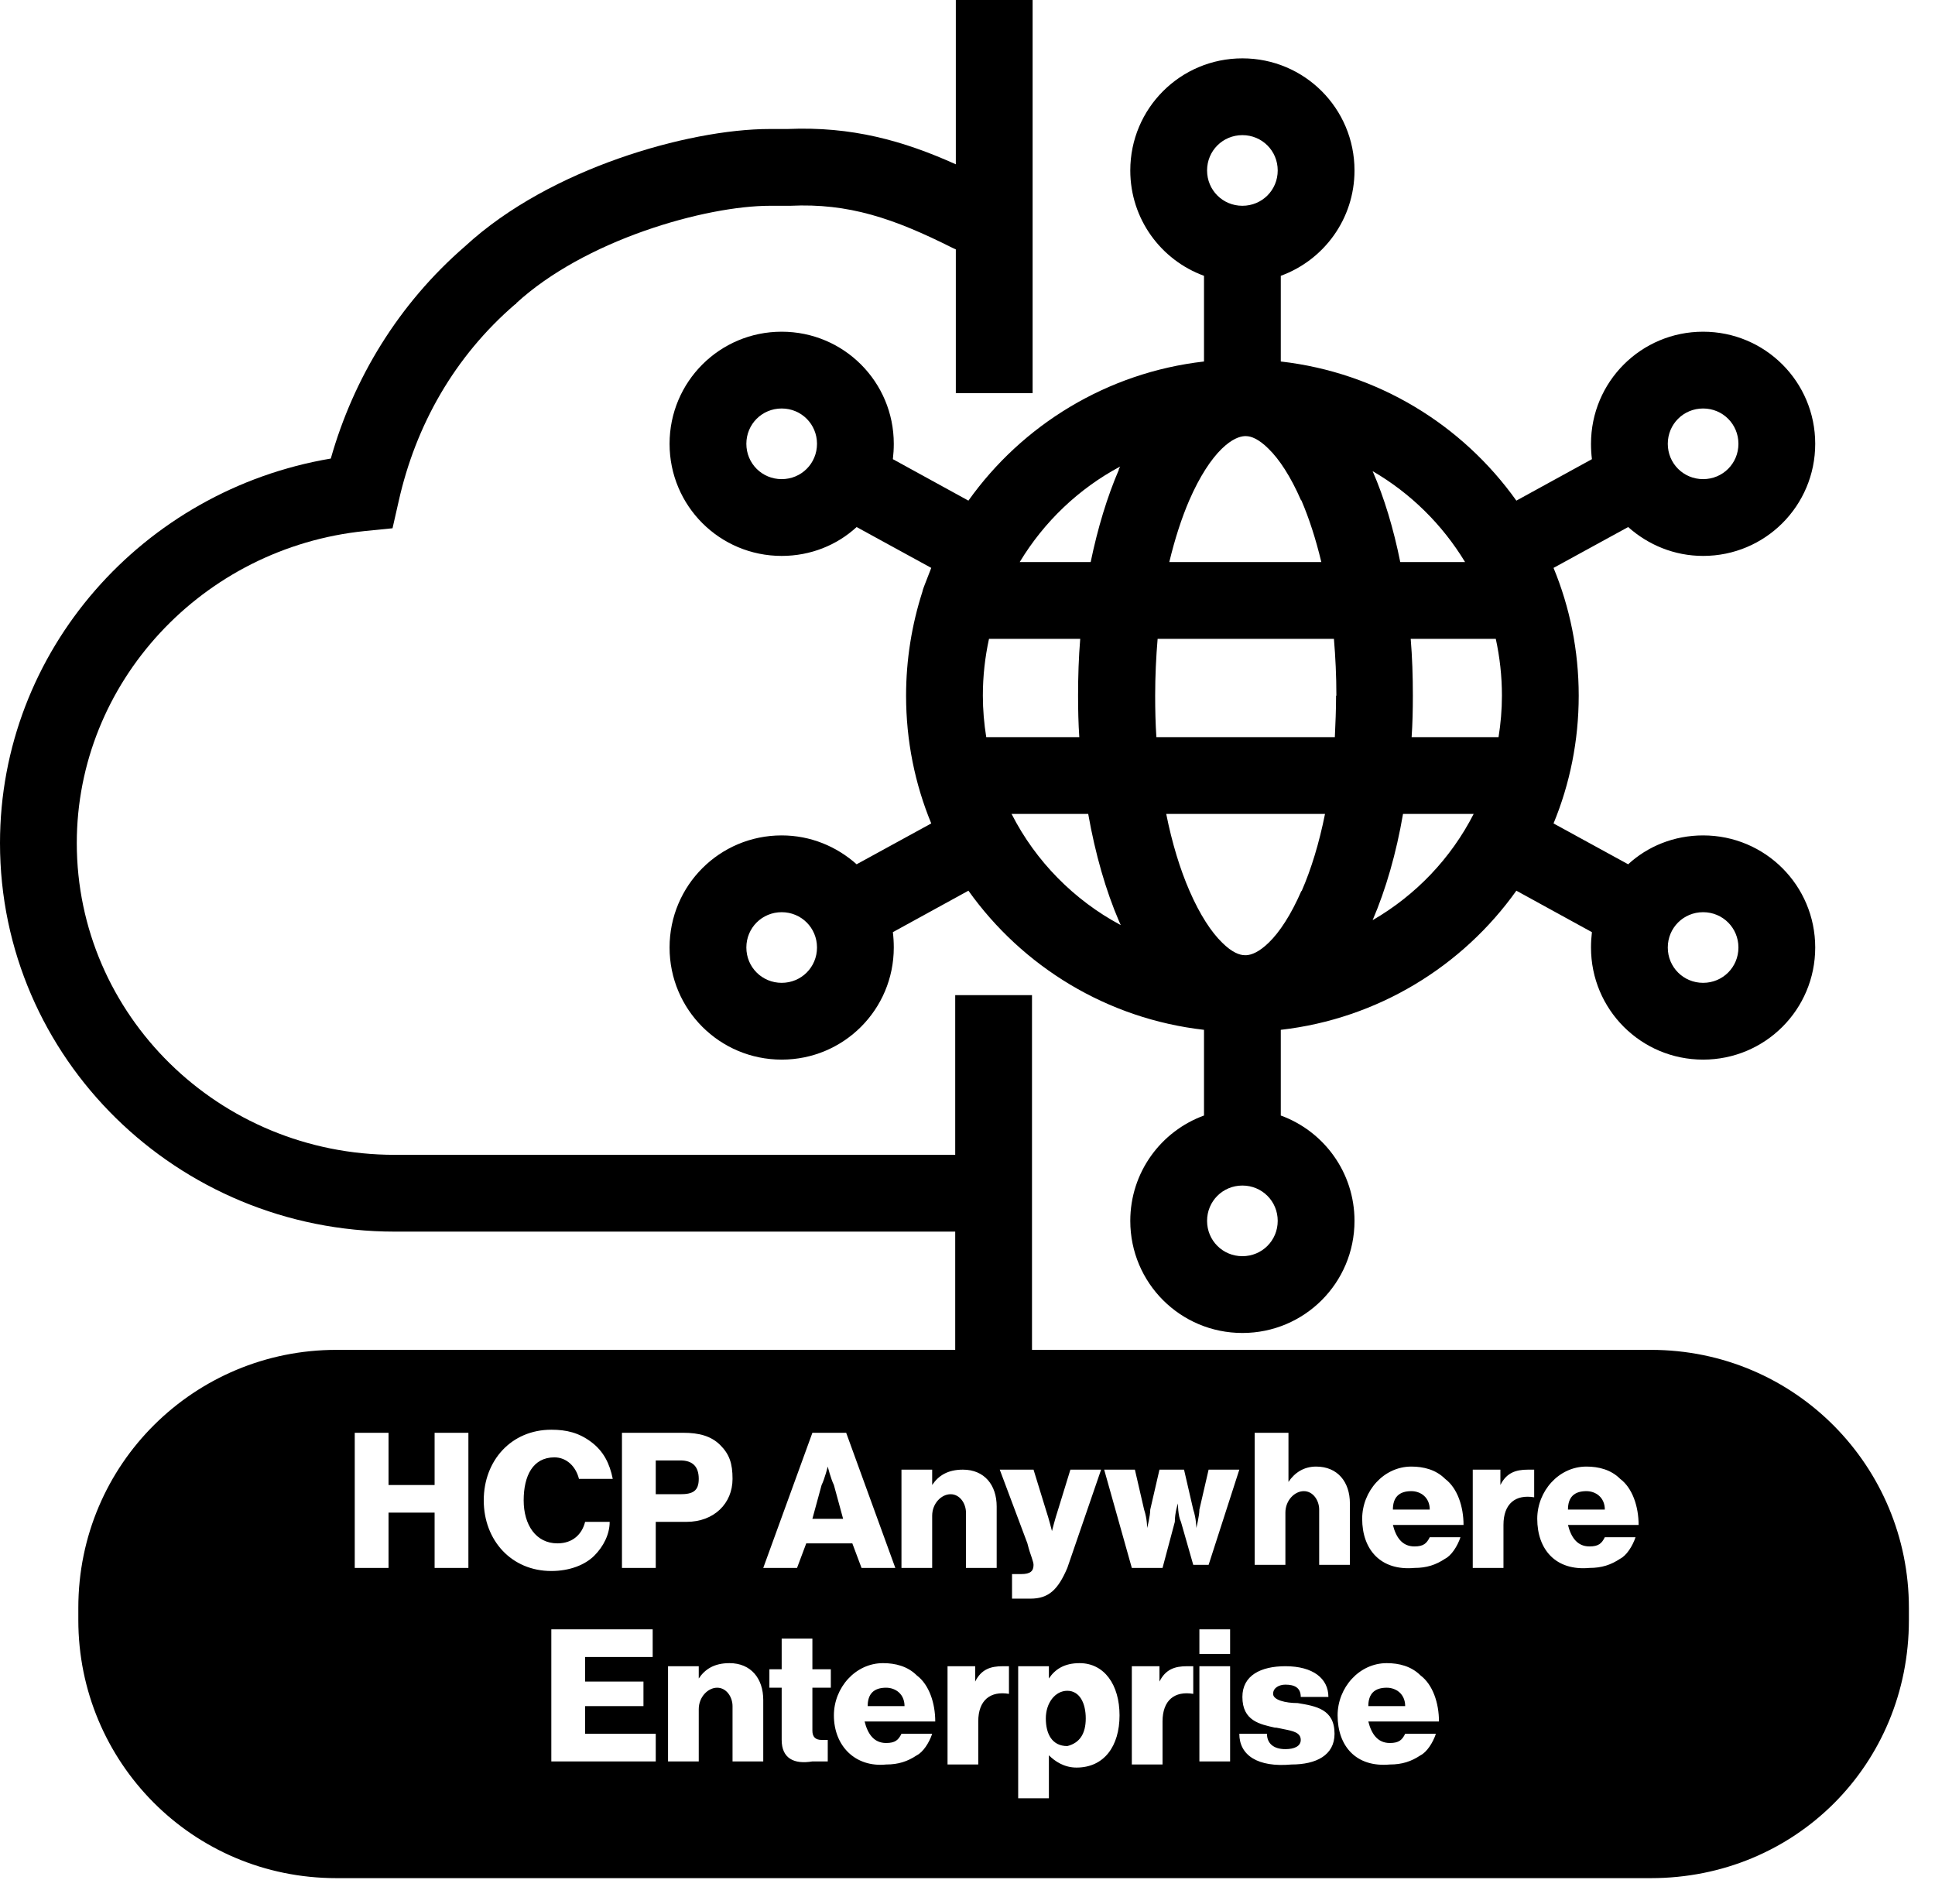
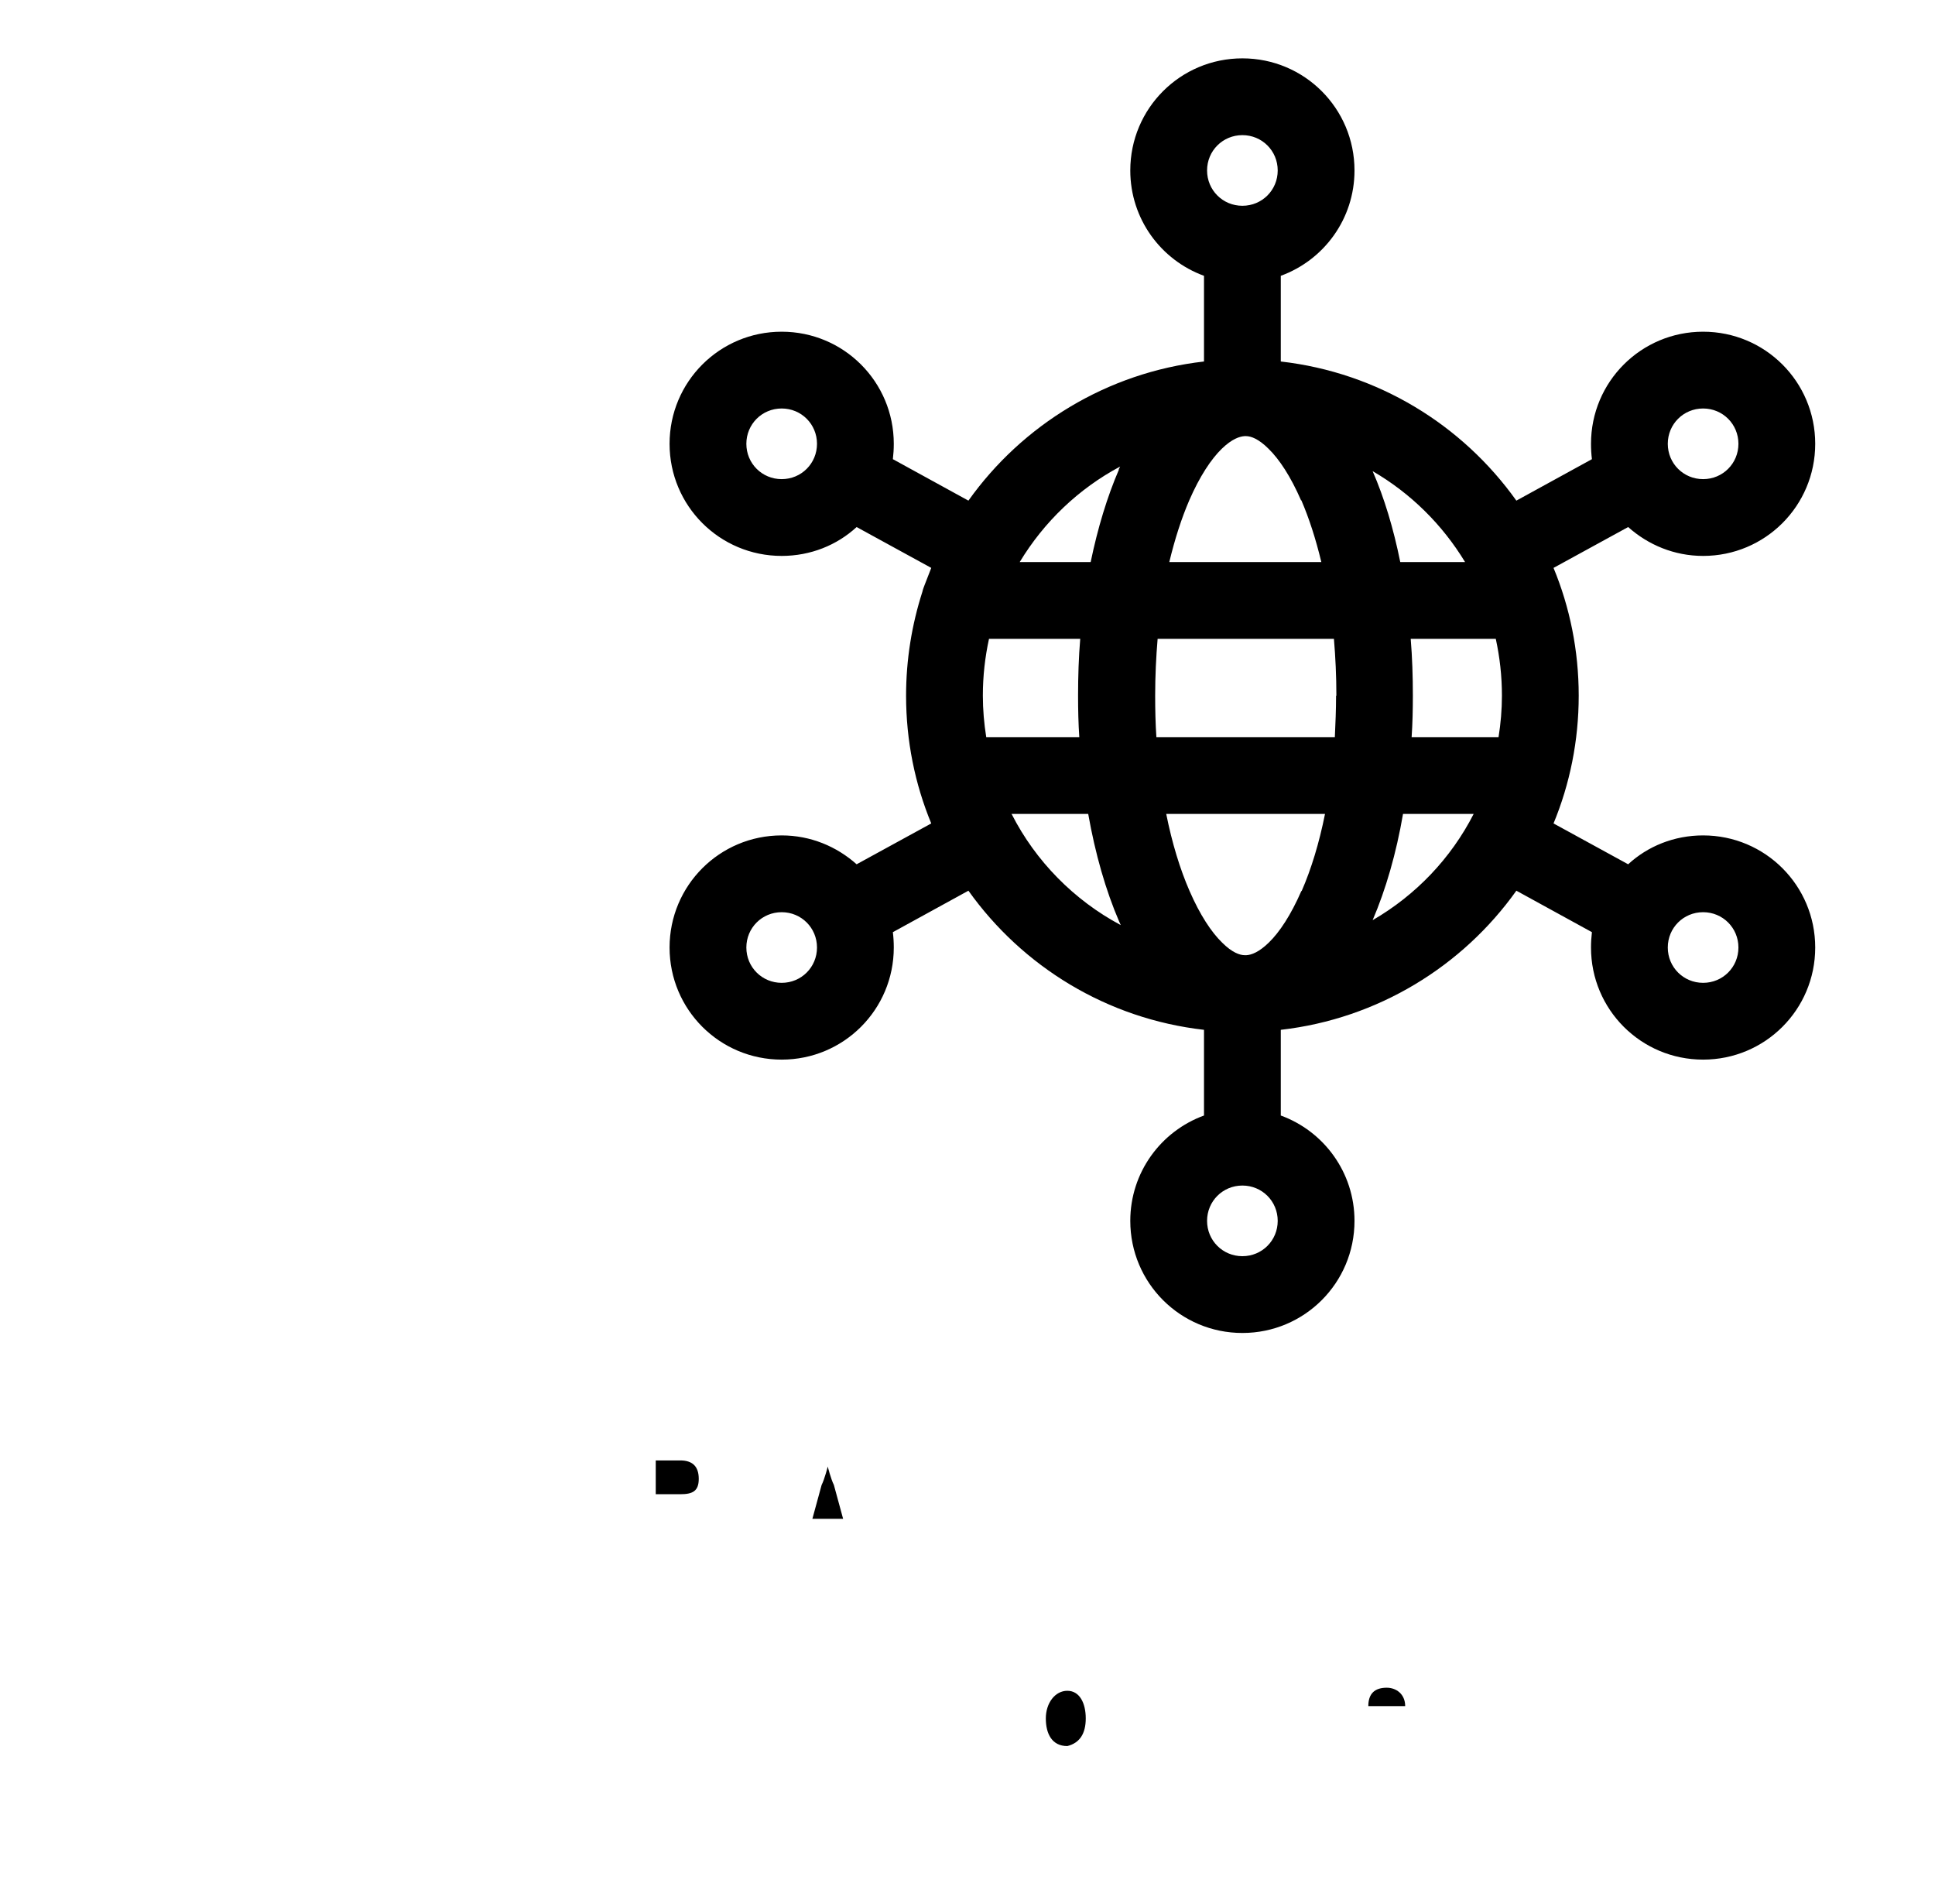
<svg xmlns="http://www.w3.org/2000/svg" width="63" height="62" viewBox="0 0 63 62" fill="none">
  <g clip-path="url(#clip0_240_1319)">
    <path d="M27.15 48.35C27.05 48.15 26.95 47.75 26.95 47.75C26.95 47.75 26.85 48.15 26.75 48.35L26.45 49.45H27.45L27.15 48.35Z" fill="black" />
-     <path d="M28.85 54.95C28.45 54.95 28.25 55.15 28.25 55.55H29.45C29.45 55.15 29.15 54.95 28.85 54.95Z" fill="black" />
-     <path d="M53.75 43.95H33.6V32.4H31.1V37.6H12.85C7.12 37.6 2.5 33.04 2.5 27.45C2.5 22.22 6.59 17.83 11.88 17.29L12.78 17.2L12.98 16.32C13.53 13.86 14.79 11.61 16.78 9.9H16.8L16.81 9.87C17.9 8.87 19.41 8.07 20.97 7.52C22.53 6.97 24.04 6.7 25.07 6.7H25.73C27.63 6.61 29.1 7.11 31.01 8.07L31.12 8.12V12.8H33.62V0H31.12V5.35C29.41 4.58 27.73 4.11 25.64 4.2H25.07C23.7 4.2 21.9 4.54 20.14 5.16C18.38 5.78 16.55 6.72 15.14 8.02C12.97 9.9 11.51 12.32 10.77 14.93C4.66 15.96 0 21.18 0 27.45C0 34.46 5.78 40.1 12.85 40.1H31.1V43.95H10.95C6.35 43.95 2.55 47.65 2.55 52.35V52.75C2.55 57.35 6.25 61.15 10.95 61.15H53.75C58.45 61.15 62.15 57.45 62.15 52.75V52.35C62.15 47.75 58.45 43.95 53.75 43.95ZM40.85 46.65H41.95V48.25C42.15 47.95 42.45 47.75 42.85 47.75C43.55 47.75 43.95 48.25 43.95 48.95V50.95H42.95V49.15C42.95 48.85 42.75 48.55 42.45 48.55C42.15 48.55 41.85 48.85 41.85 49.25V50.95H40.85V46.65ZM15.25 51.05H14.15V49.25H12.65V51.05H11.55V46.65H12.65V48.35H14.15V46.65H15.25V51.05ZM15.75 48.85C15.75 47.55 16.65 46.55 17.95 46.55C18.45 46.55 18.85 46.65 19.25 46.95C19.65 47.25 19.85 47.65 19.95 48.15H18.85C18.75 47.75 18.45 47.45 18.05 47.45C17.35 47.45 17.05 48.05 17.05 48.85C17.05 49.65 17.45 50.25 18.15 50.25C18.65 50.25 18.95 49.95 19.05 49.55H19.85C19.85 49.95 19.65 50.35 19.35 50.65C19.05 50.95 18.55 51.15 17.95 51.15C16.65 51.15 15.75 50.15 15.75 48.85ZM21.35 57.35H17.95V53.05H21.25V53.95H19.05V54.75H20.95V55.55H19.05V56.45H21.35V57.35ZM21.35 51.05H20.25V46.65H22.25C22.75 46.65 23.15 46.75 23.45 47.05C23.75 47.35 23.85 47.65 23.85 48.15C23.85 48.95 23.25 49.55 22.35 49.55H21.35V51.05ZM24.85 57.35H23.85V55.55C23.85 55.25 23.65 54.95 23.35 54.95C23.05 54.95 22.75 55.25 22.75 55.65V57.35H21.75V54.25H22.75V54.65C22.95 54.35 23.25 54.15 23.75 54.15C24.45 54.15 24.85 54.65 24.85 55.35V57.35ZM26.45 46.65H27.55L29.15 51.05H28.05L27.75 50.25H26.25L25.95 51.05H24.85L26.45 46.65ZM27.05 54.95H26.45V56.35C26.45 56.55 26.55 56.65 26.75 56.65H26.95V57.35H26.45C25.85 57.45 25.45 57.25 25.45 56.65V54.95H25.05V54.35H25.45V53.35H26.45V54.35H27.05V54.95ZM28.85 56.75C29.15 56.75 29.25 56.65 29.35 56.45H30.35C30.25 56.75 30.05 57.05 29.85 57.15C29.55 57.35 29.25 57.45 28.85 57.45C27.85 57.55 27.15 56.85 27.15 55.85C27.15 54.95 27.85 54.15 28.75 54.15C29.15 54.15 29.55 54.25 29.85 54.55C30.25 54.85 30.45 55.45 30.45 56.05H28.15C28.25 56.45 28.45 56.75 28.85 56.75ZM30.35 49.35V51.05H29.35V47.85H30.35V48.35C30.55 48.05 30.85 47.85 31.35 47.85C32.05 47.85 32.45 48.35 32.45 49.05V51.05H31.45V49.25C31.45 48.95 31.25 48.65 30.95 48.65C30.65 48.65 30.35 48.95 30.35 49.35ZM32.85 55.15C32.25 55.05 31.85 55.35 31.85 56.05V57.45H30.85V54.25H31.75V54.75C31.95 54.35 32.25 54.25 32.65 54.25H32.85V55.15ZM33.59 50.71C33.55 50.6 33.5 50.45 33.45 50.25L32.55 47.85H33.65L34.05 49.15C34.15 49.45 34.25 49.85 34.25 49.85C34.25 49.85 34.35 49.45 34.45 49.15L34.85 47.85H35.85L34.75 51.05C34.45 51.75 34.15 52.05 33.55 52.05H32.95V51.25H33.25C33.55 51.25 33.65 51.15 33.65 50.95C33.65 50.9 33.63 50.83 33.59 50.71ZM35.05 57.55C34.65 57.55 34.35 57.35 34.15 57.15V58.55H33.15V54.25H34.15V54.65C34.35 54.35 34.65 54.15 35.15 54.15C35.95 54.15 36.45 54.85 36.45 55.85C36.45 56.85 35.95 57.55 35.05 57.55ZM38.85 55.15C38.25 55.05 37.85 55.35 37.85 56.05V57.45H36.85V54.25H37.75V54.75C37.95 54.35 38.25 54.25 38.65 54.25H38.85V55.15ZM38.45 49.55C38.35 49.35 38.35 48.95 38.35 48.95C38.35 48.95 38.25 49.25 38.25 49.55L37.85 51.05H36.85L35.95 47.85H36.95L37.25 49.15C37.35 49.45 37.35 49.75 37.35 49.75C37.35 49.75 37.45 49.35 37.45 49.15L37.75 47.85H38.55L38.85 49.15C38.95 49.45 38.95 49.75 38.95 49.75C38.95 49.75 39.05 49.35 39.05 49.15L39.35 47.85H40.35L39.35 50.95H38.85L38.45 49.55ZM40.05 57.35H39.05V54.25H40.05V57.35ZM40.05 53.85H39.05V53.05H40.05V53.85ZM42.05 57.45C40.95 57.55 40.35 57.15 40.35 56.45H41.25C41.25 56.75 41.45 56.95 41.85 56.95C42.15 56.95 42.35 56.85 42.35 56.65C42.35 56.41 42.1 56.36 41.8 56.3C41.72 56.28 41.64 56.27 41.55 56.25H41.51C41.02 56.14 40.45 56.03 40.45 55.25C40.45 54.55 41.05 54.25 41.85 54.25C42.75 54.25 43.25 54.65 43.25 55.25H42.35C42.35 54.95 42.15 54.85 41.85 54.85C41.65 54.85 41.45 54.95 41.45 55.15C41.45 55.35 41.85 55.45 42.25 55.45C42.85 55.55 43.45 55.65 43.45 56.45C43.45 57.15 42.85 57.45 42.05 57.45ZM45.25 56.75C45.55 56.75 45.65 56.65 45.75 56.45H46.75C46.65 56.75 46.45 57.05 46.25 57.15C45.95 57.35 45.65 57.45 45.25 57.45C44.15 57.55 43.55 56.85 43.55 55.85C43.55 54.95 44.25 54.15 45.15 54.15C45.55 54.15 45.95 54.25 46.25 54.55C46.65 54.85 46.85 55.45 46.85 56.05H44.55C44.65 56.45 44.85 56.75 45.25 56.75ZM46.05 50.35C46.35 50.35 46.45 50.25 46.55 50.05H47.55C47.45 50.35 47.25 50.65 47.05 50.75C46.75 50.95 46.45 51.05 46.05 51.05C44.95 51.15 44.35 50.45 44.35 49.45C44.35 48.55 45.05 47.75 45.95 47.75C46.35 47.75 46.75 47.85 47.05 48.15C47.45 48.45 47.65 49.05 47.65 49.65H45.35C45.45 50.05 45.65 50.35 46.05 50.35ZM49.95 48.75C49.35 48.65 48.95 48.95 48.95 49.65V51.05H47.95V47.85H48.85V48.35C49.05 47.95 49.35 47.85 49.75 47.85H49.95V48.75ZM51.75 50.35C52.05 50.35 52.15 50.25 52.25 50.05H53.25C53.15 50.35 52.95 50.65 52.75 50.75C52.45 50.95 52.15 51.05 51.75 51.05C50.65 51.15 50.05 50.45 50.05 49.45C50.05 48.55 50.75 47.75 51.65 47.75C52.05 47.75 52.45 47.85 52.75 48.15C53.15 48.45 53.35 49.05 53.35 49.65H51.05C51.15 50.05 51.35 50.35 51.75 50.35Z" fill="black" />
-     <path d="M51.65 48.55C51.25 48.55 51.05 48.75 51.05 49.15H52.25C52.25 48.75 51.95 48.55 51.65 48.55Z" fill="black" />
    <path d="M34.75 55.05C34.35 55.05 34.05 55.45 34.05 55.95C34.05 56.45 34.25 56.85 34.75 56.85C35.15 56.75 35.35 56.45 35.35 55.95C35.35 55.45 35.15 55.05 34.75 55.05Z" fill="black" />
    <path d="M39.2 8.98V11.77C36.04 12.13 33.28 13.84 31.53 16.3L29.07 14.95C29.09 14.78 29.1 14.62 29.1 14.45C29.1 12.43 27.47 10.8 25.45 10.8C23.43 10.8 21.8 12.43 21.8 14.45C21.8 16.47 23.43 18.1 25.45 18.1C26.39 18.1 27.25 17.75 27.89 17.16L30.32 18.49C30.25 18.67 30.18 18.85 30.11 19.03C30.08 19.11 30.05 19.18 30.03 19.27C29.69 20.33 29.5 21.47 29.5 22.65C29.5 24.12 29.79 25.53 30.32 26.81L27.89 28.14C27.24 27.56 26.39 27.2 25.45 27.2C23.43 27.2 21.8 28.83 21.8 30.85C21.8 32.87 23.43 34.5 25.45 34.5C27.47 34.5 29.1 32.87 29.1 30.85C29.1 30.68 29.09 30.51 29.07 30.35L31.53 29C33.29 31.47 36.04 33.17 39.2 33.53V36.32C37.8 36.83 36.8 38.17 36.8 39.75C36.8 41.77 38.43 43.4 40.45 43.4C42.47 43.4 44.1 41.77 44.1 39.75C44.1 38.17 43.1 36.83 41.7 36.32V33.53C44.86 33.17 47.62 31.46 49.37 29L51.83 30.35C51.81 30.52 51.8 30.68 51.8 30.85C51.8 32.87 53.43 34.5 55.45 34.5C57.47 34.5 59.1 32.87 59.1 30.85C59.1 28.83 57.47 27.2 55.45 27.2C54.51 27.2 53.65 27.55 53.01 28.14L50.58 26.81C51.11 25.53 51.4 24.12 51.4 22.65C51.4 21.18 51.11 19.77 50.58 18.49L53.01 17.16C53.66 17.74 54.51 18.1 55.45 18.1C57.47 18.1 59.1 16.47 59.1 14.45C59.1 12.43 57.47 10.8 55.45 10.8C53.43 10.8 51.8 12.43 51.8 14.45C51.8 14.62 51.81 14.79 51.83 14.95L49.37 16.3C47.61 13.83 44.86 12.13 41.7 11.77V8.98C43.1 8.47 44.1 7.13 44.1 5.55C44.1 3.53 42.47 1.9 40.45 1.9C38.43 1.9 36.8 3.53 36.8 5.55C36.8 7.13 37.8 8.47 39.2 8.98ZM25.45 15.6C24.81 15.6 24.3 15.09 24.3 14.45C24.3 13.81 24.81 13.3 25.45 13.3C26.09 13.3 26.6 13.81 26.6 14.45C26.6 15.09 26.09 15.6 25.45 15.6ZM25.45 32C24.81 32 24.3 31.49 24.3 30.85C24.3 30.21 24.81 29.7 25.45 29.7C26.09 29.7 26.6 30.21 26.6 30.85C26.6 31.49 26.09 32 25.45 32ZM55.45 29.7C56.09 29.7 56.6 30.21 56.6 30.85C56.6 31.49 56.09 32 55.45 32C54.81 32 54.3 31.49 54.3 30.85C54.3 30.21 54.81 29.7 55.45 29.7ZM55.45 13.3C56.09 13.3 56.6 13.81 56.6 14.45C56.6 15.09 56.09 15.6 55.45 15.6C54.81 15.6 54.3 15.09 54.3 14.45C54.3 13.81 54.81 13.3 55.45 13.3ZM32 22.65C32 22.01 32.07 21.4 32.2 20.8H35.17C35.12 21.4 35.1 22.02 35.1 22.65C35.1 23.11 35.11 23.56 35.14 24H32.11C32.04 23.56 32 23.11 32 22.65ZM32.93 26.5H35.43C35.66 27.8 36 28.99 36.44 30.01C36.46 30.05 36.47 30.08 36.49 30.12C34.97 29.31 33.72 28.04 32.94 26.51L32.93 26.5ZM36.43 15.29C36.05 16.17 35.74 17.19 35.51 18.3H33.2C33.99 16.99 35.12 15.91 36.47 15.19C36.45 15.22 36.44 15.26 36.42 15.29H36.43ZM40.45 40.9C39.81 40.9 39.3 40.39 39.3 39.75C39.3 39.11 39.81 38.6 40.45 38.6C41.09 38.6 41.6 39.11 41.6 39.75C41.6 40.39 41.09 40.9 40.45 40.9ZM42.37 29.01C42.03 29.79 41.66 30.35 41.31 30.69C40.99 31 40.75 31.09 40.58 31.1C40.56 31.1 40.54 31.1 40.53 31.1C40.37 31.1 40.12 31.02 39.79 30.69C39.44 30.35 39.07 29.79 38.73 29.01C38.42 28.3 38.16 27.45 37.97 26.5H43.14C42.95 27.45 42.69 28.3 42.38 29.01H42.37ZM48.7 20.8C48.83 21.4 48.9 22.01 48.9 22.65C48.9 23.11 48.86 23.56 48.79 24C48.78 24 48.76 24 48.75 24H45.96C45.99 23.56 46 23.11 46 22.65C46 22.02 45.98 21.4 45.93 20.8H48.7ZM47.7 18.3H45.59C45.37 17.21 45.07 16.21 44.69 15.34C45.93 16.06 46.96 17.08 47.7 18.3ZM45.68 26.5H47.98C47.24 27.95 46.09 29.15 44.69 29.96C45.12 28.96 45.46 27.78 45.68 26.5ZM43.5 22.65C43.5 23.11 43.48 23.56 43.46 24H37.65C37.62 23.56 37.61 23.11 37.61 22.65C37.61 22.01 37.64 21.39 37.69 20.8H43.43C43.48 21.39 43.51 22.01 43.51 22.65H43.5ZM42.37 16.29C42.62 16.87 42.84 17.55 43.02 18.3H38.07C38.25 17.55 38.47 16.87 38.72 16.29C39.06 15.51 39.43 14.95 39.78 14.61C40.11 14.29 40.36 14.21 40.52 14.2C40.54 14.2 40.56 14.2 40.57 14.2C40.73 14.2 40.98 14.29 41.3 14.61C41.65 14.95 42.02 15.51 42.36 16.29H42.37ZM40.45 4.4C41.09 4.4 41.6 4.91 41.6 5.55C41.6 6.19 41.09 6.7 40.45 6.7C39.81 6.7 39.3 6.19 39.3 5.55C39.3 4.91 39.81 4.4 40.45 4.4Z" fill="black" />
-     <path d="M45.95 48.55C45.55 48.55 45.35 48.75 45.35 49.15H46.55C46.55 48.75 46.25 48.55 45.95 48.55Z" fill="black" />
    <path d="M45.15 54.95C44.75 54.95 44.55 55.15 44.55 55.55H45.75C45.75 55.15 45.45 54.95 45.15 54.95Z" fill="black" />
    <path d="M22.75 48.15C22.75 47.75 22.55 47.55 22.15 47.55H21.35V48.65H22.15C22.55 48.65 22.75 48.55 22.75 48.15Z" fill="black" />
  </g>
  <defs>
    <clipPath id="clip0_240_1319">
      <rect width="62.15" height="61.15" fill="white" />
    </clipPath>
  </defs>
</svg>